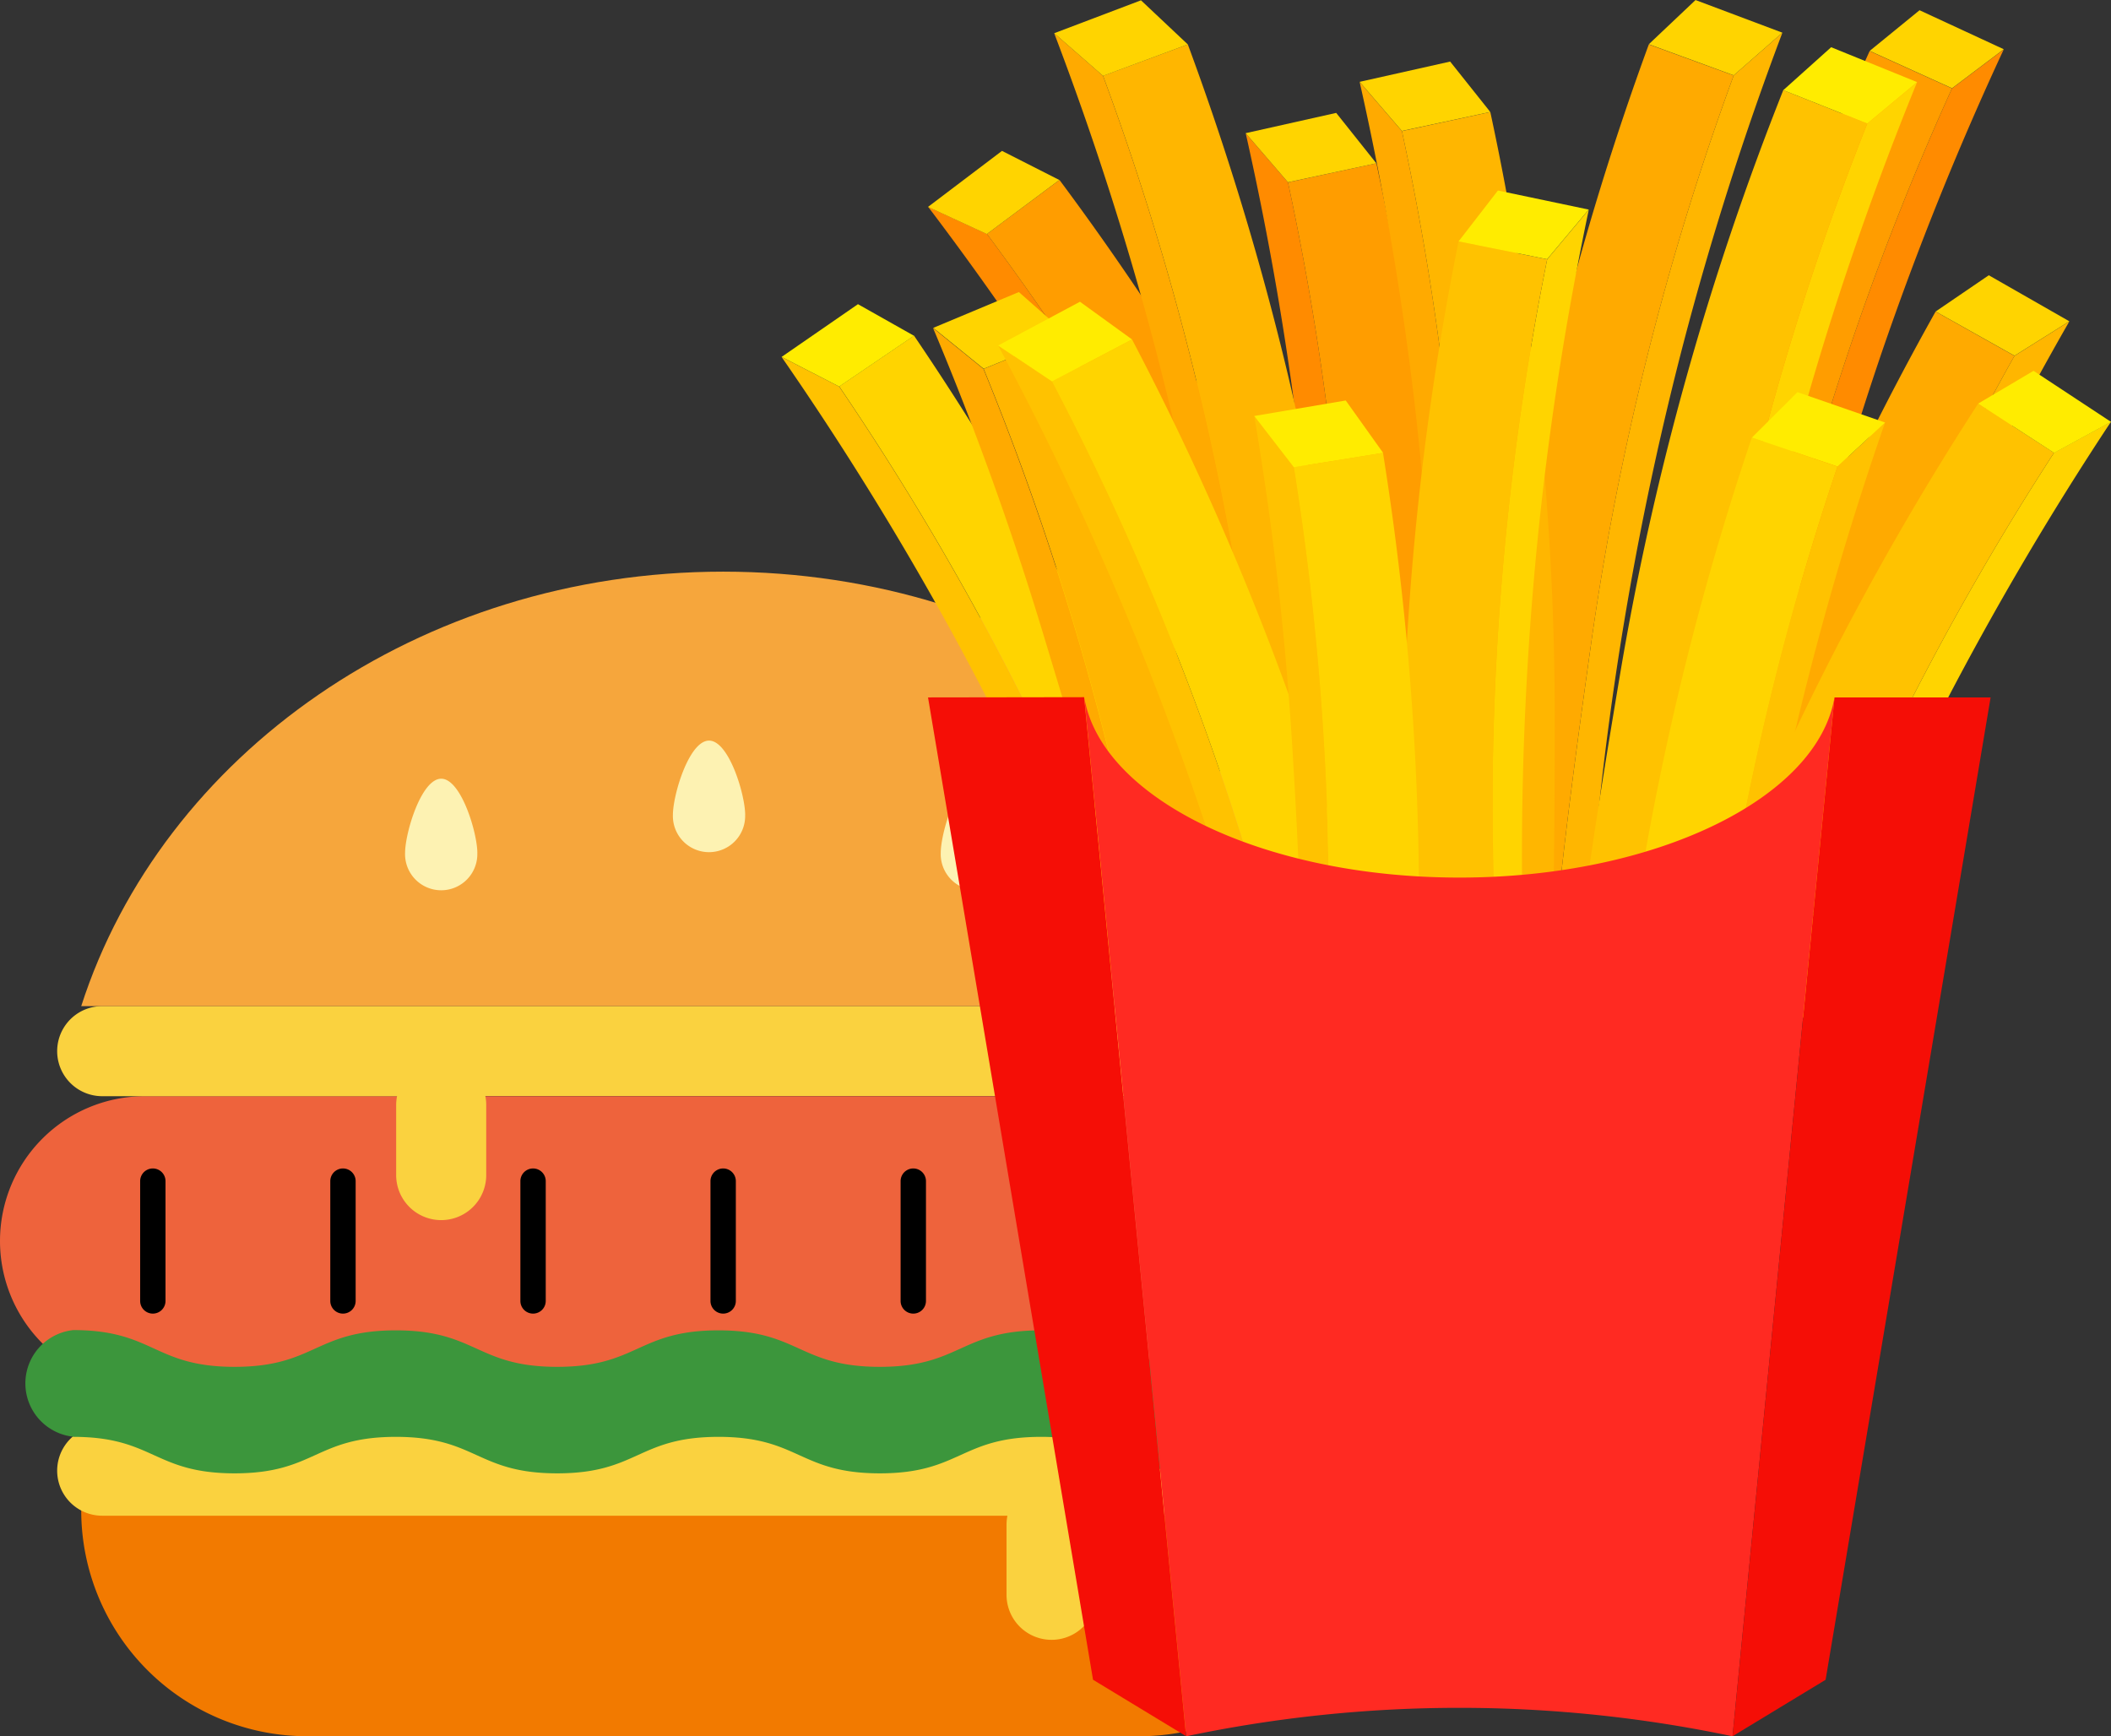
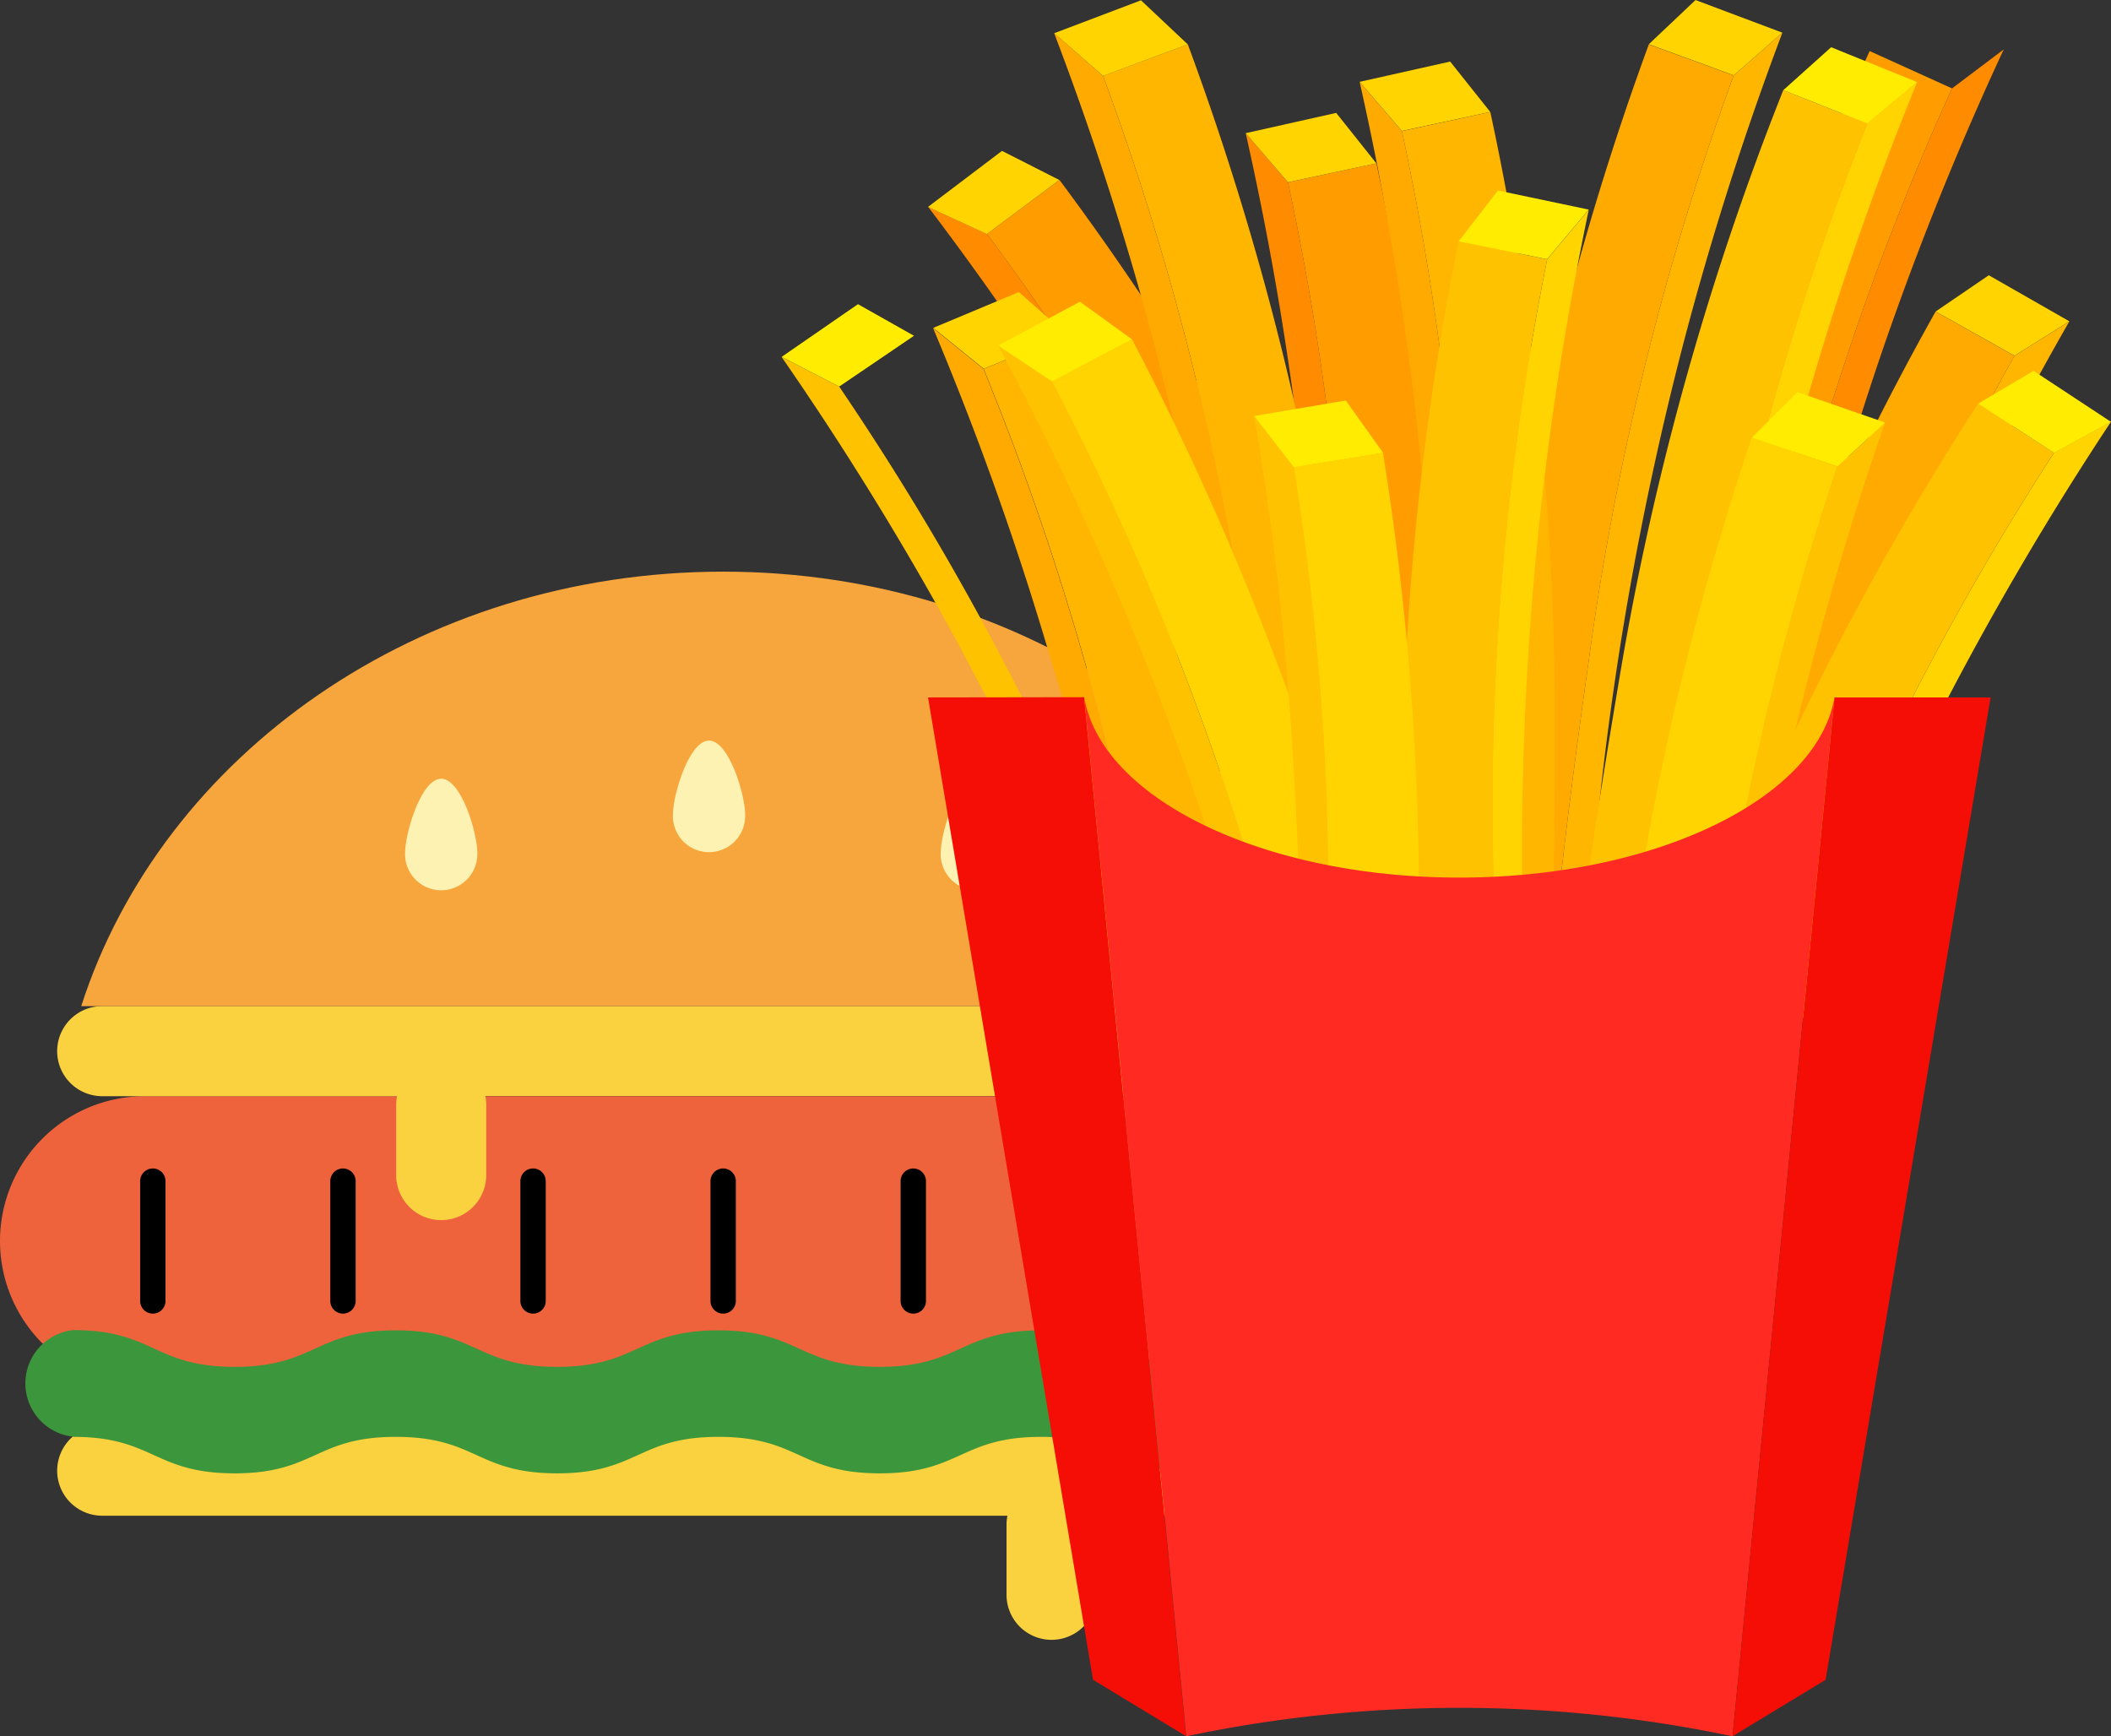
<svg xmlns="http://www.w3.org/2000/svg" width="54.448" height="44.785" viewBox="0 0 54.448 44.785">
  <rect x="0" y="0" width="54.448" height="44.785" fill="#333333" stroke="none" />
  <defs>
    <clipPath id="clip-path">
      <rect id="Rectangle_3517" data-name="Rectangle 3517" width="37.304" height="30.04" fill="none" />
    </clipPath>
  </defs>
  <g id="Group_3934" data-name="Group 3934" transform="translate(-353.319 -153)">
    <g id="Group_2510" data-name="Group 2510" transform="translate(353.319 167.744)">
      <g id="Group_2509" data-name="Group 2509" clip-path="url(#clip-path)">
-         <path id="Path_2545" data-name="Path 2545" d="M36.893,116.969H15.42A5.825,5.825,0,0,1,9.6,111.144H42.718a5.825,5.825,0,0,1-5.825,5.825" transform="translate(-7.505 -86.929)" fill="#f27a00" />
        <path id="Path_2546" data-name="Path 2546" d="M33.569,69.574H3.735a3.735,3.735,0,1,1,0-7.47H33.569a3.735,3.735,0,1,1,0,7.47" transform="translate(0 -48.573)" fill="#ee633c" />
        <path id="Path_2547" data-name="Path 2547" d="M16.921,74.4a.327.327,0,0,1-.327-.327v-3.09a.327.327,0,1,1,.654,0v3.09a.327.327,0,0,1-.327.327" transform="translate(-12.979 -55.261)" />
        <path id="Path_2548" data-name="Path 2548" d="M39.426,74.4a.327.327,0,0,1-.327-.327v-3.09a.327.327,0,1,1,.654,0v3.09a.327.327,0,0,1-.327.327" transform="translate(-30.58 -55.261)" />
        <path id="Path_2549" data-name="Path 2549" d="M61.931,74.4a.327.327,0,0,1-.327-.327v-3.09a.327.327,0,1,1,.654,0v3.09a.327.327,0,0,1-.327.327" transform="translate(-48.182 -55.261)" />
        <path id="Path_2550" data-name="Path 2550" d="M84.437,74.4a.327.327,0,0,1-.327-.327v-3.09a.327.327,0,1,1,.654,0v3.09a.327.327,0,0,1-.327.327" transform="translate(-65.785 -55.261)" />
        <path id="Path_2551" data-name="Path 2551" d="M106.942,74.4a.327.327,0,0,1-.327-.327v-3.09a.327.327,0,1,1,.654,0v3.09a.327.327,0,0,1-.327.327" transform="translate(-83.386 -55.261)" />
        <path id="Path_2552" data-name="Path 2552" d="M129.447,74.4a.327.327,0,0,1-.327-.327v-3.09a.327.327,0,1,1,.654,0v3.09a.327.327,0,0,1-.327.327" transform="translate(-100.988 -55.261)" />
        <path id="Path_2553" data-name="Path 2553" d="M151.953,74.4a.327.327,0,0,1-.327-.327v-3.09a.327.327,0,1,1,.654,0v3.09a.327.327,0,0,1-.327.327" transform="translate(-118.591 -55.261)" />
        <path id="Path_2554" data-name="Path 2554" d="M39.963,51.442H7.931a1.161,1.161,0,0,0,0,2.323h7.605a1.175,1.175,0,0,0-.023.23V55.8a1.161,1.161,0,0,0,2.323,0v-1.81a1.175,1.175,0,0,0-.023-.23h22.15a1.161,1.161,0,0,0,0-2.323" transform="translate(-5.295 -40.234)" fill="#fad23f" />
        <path id="Path_2555" data-name="Path 2555" d="M39.963,101.109H7.931a1.161,1.161,0,0,0,0,2.323H31.279a1.175,1.175,0,0,0-.023.23v1.81a1.161,1.161,0,1,0,2.323,0v-1.81a1.159,1.159,0,0,0-.023-.23h6.407a1.161,1.161,0,0,0,0-2.323" transform="translate(-5.295 -79.08)" fill="#fad23f" />
        <path id="Path_2556" data-name="Path 2556" d="M4.233,92.554c2.08,0,2.08.941,4.161.941s2.08-.941,4.161-.941,2.081.941,4.161.941,2.08-.941,4.16-.941,2.081.941,4.161.941,2.081-.941,4.162-.941,2.081.941,4.162.941,2.081-.941,4.162-.941a1.378,1.378,0,1,0,0-2.75,4.928,4.928,0,0,0-1.226.144c-.983.264-1.37.8-2.937.8-2.081,0-2.081-.941-4.162-.941s-2.081.941-4.162.941-2.08-.941-4.161-.941-2.08.941-4.16.941-2.08-.941-4.161-.941-2.08.941-4.161.941S6.314,89.8,4.233,89.8a1.383,1.383,0,0,0,0,2.75" transform="translate(-2.344 -70.236)" fill="#3c963c" />
        <path id="Path_2557" data-name="Path 2557" d="M42.718,11.207H9.6C11.685,4.731,18.31,0,26.158,0s14.47,4.732,16.56,11.208" transform="translate(-7.505 0.001)" fill="#f6a63c" />
        <path id="Path_2558" data-name="Path 2558" d="M49.818,26.435a.932.932,0,1,1-1.863,0c0-.515.417-1.915.932-1.915s.932,1.4.932,1.915" transform="translate(-37.507 -19.178)" fill="#fdf2b2" />
        <path id="Path_2559" data-name="Path 2559" d="M113.232,26.435a.932.932,0,1,1-1.863,0c0-.515.417-1.915.932-1.915s.932,1.4.932,1.915" transform="translate(-87.105 -19.178)" fill="#fdf2b2" />
        <path id="Path_2560" data-name="Path 2560" d="M81.525,21.922a.932.932,0,1,1-1.863,0c0-.515.417-1.915.932-1.915s.932,1.4.932,1.915" transform="translate(-62.306 -15.648)" fill="#fdf2b2" />
      </g>
    </g>
    <g id="Group_2512" data-name="Group 2512" transform="translate(373.479 153.001)">
      <g id="Group_2513" data-name="Group 2513" transform="translate(0 -0.001)">
        <path id="Path_2561" data-name="Path 2561" d="M472.323,151.213a71.665,71.665,0,0,0-1.608-15.045l-1.09-1.266a80.381,80.381,0,0,1,1.417,8.29,82.165,82.165,0,0,1-1.144,26l.575,1.653c1.791-6.353,1.853-13.066,1.851-19.635" transform="translate(-457.655 -131.465)" fill="#ff8b00" />
        <path id="Path_2562" data-name="Path 2562" d="M502.9,200.45c1.791-6.353,1.853-13.066,1.851-19.635a71.661,71.661,0,0,0-1.608-15.045l2.28-.491a73.994,73.994,0,0,1,1.661,15.535c0,6.783-.089,13.71-1.938,20.269Z" transform="translate(-490.083 -161.067)" fill="#ff9d00" />
        <path id="Path_2563" data-name="Path 2563" d="M472.995,115.679l-1.035-1.3-2.335.523,1.09,1.266Z" transform="translate(-457.656 -111.467)" fill="#ffd400" />
        <path id="Path_2564" data-name="Path 2564" d="M905.123,65.39a71.653,71.653,0,0,1,4.758-14.363l1.334-1.006a80.36,80.36,0,0,0-3.141,7.8,82.163,82.163,0,0,0-4.389,25.655l-.912,1.494c-.405-6.588.957-13.162,2.35-19.582" transform="translate(-879.694 -48.746)" fill="#ff8b00" />
        <path id="Path_2565" data-name="Path 2565" d="M813.634,86.607c-.405-6.588.956-13.162,2.35-19.582a71.664,71.664,0,0,1,4.758-14.363l-2.124-.963a73.987,73.987,0,0,0-4.913,14.831c-1.439,6.629-2.817,13.417-2.4,20.22Z" transform="translate(-790.555 -50.382)" fill="#ff9d00" />
-         <path id="Path_2566" data-name="Path 2566" d="M1101.132,11.6l1.286-1.049,2.172,1.006-1.334,1.006Z" transform="translate(-1073.068 -10.287)" fill="#ffd400" />
        <path id="Path_2567" data-name="Path 2567" d="M157.366,223.109a71.663,71.663,0,0,0-7.7-13.023l-1.517-.7a80.382,80.382,0,0,1,4.727,6.956,82.163,82.163,0,0,1,9.744,24.135l1.209,1.266c-1-6.524-3.733-12.658-6.46-18.634" transform="translate(-144.37 -204.051)" fill="#ff8b00" />
        <path id="Path_2568" data-name="Path 2568" d="M221.832,215.233c-1-6.524-3.733-12.658-6.46-18.634a71.662,71.662,0,0,0-7.7-13.023l1.871-1.393a73.994,73.994,0,0,1,7.955,13.447c2.816,6.171,5.606,12.512,6.643,19.247Z" transform="translate(-202.376 -177.541)" fill="#ff9d00" />
        <path id="Path_2569" data-name="Path 2569" d="M151.534,153.459l-1.479-.751-1.908,1.445,1.517.7Z" transform="translate(-144.371 -148.816)" fill="#ffd400" />
        <path id="Path_2570" data-name="Path 2570" d="M8.617,375.353a71.662,71.662,0,0,0-7.131-13.344L0,361.244A80.382,80.382,0,0,1,4.422,368.4a82.164,82.164,0,0,1,8.687,24.535l1.153,1.317c-.721-6.561-3.181-12.808-5.645-18.9" transform="translate(-0.001 -352.037)" fill="#ffc200" />
-         <path id="Path_2571" data-name="Path 2571" d="M71.053,373.384c-.721-6.561-3.181-12.808-5.645-18.9a71.664,71.664,0,0,0-7.131-13.345l1.929-1.31a73.993,73.993,0,0,1,7.364,13.78c2.545,6.288,5.058,12.743,5.8,19.517Z" transform="translate(-56.791 -331.171)" fill="#ffd400" />
        <path id="Path_2572" data-name="Path 2572" d="M3.414,308.681l-1.445-.815L0,309.226l1.485.765Z" transform="translate(0 -300.02)" fill="#ffec00" />
        <path id="Path_2573" data-name="Path 2573" d="M770.726,48.816a71.663,71.663,0,0,1,3.681-14.676l1.255-1.1a80.383,80.383,0,0,0-2.553,8.013,82.164,82.164,0,0,0-2.475,25.91l-.8,1.557c-.892-6.54-.022-13.2.892-19.7" transform="translate(-749.85 -32.196)" fill="#ffb600" />
        <path id="Path_2574" data-name="Path 2574" d="M680.789,79.952c-.892-6.54-.022-13.2.892-19.7a71.667,71.667,0,0,1,3.68-14.676l-2.189-.8a73.993,73.993,0,0,0-3.8,15.154c-.944,6.717-1.815,13.589-.893,20.342Z" transform="translate(-660.805 -43.63)" fill="#fa0" />
        <path id="Path_2575" data-name="Path 2575" d="M877.625,1.14,878.83,0l2.24.842-1.255,1.1Z" transform="translate(-855.258 0.001)" fill="#ffd400" />
        <path id="Path_2576" data-name="Path 2576" d="M859.706,340.02a71.659,71.659,0,0,1,5.971-13.9l1.415-.888a80.371,80.371,0,0,0-3.8,7.5,82.166,82.166,0,0,0-6.571,25.184l-1.037,1.41c.161-6.6,2.081-13.032,4.019-19.308" transform="translate(-833.879 -316.941)" fill="#ffb600" />
        <path id="Path_2577" data-name="Path 2577" d="M766.543,349.634c.161-6.6,2.081-13.032,4.019-19.308a71.659,71.659,0,0,1,5.971-13.9l-2.034-1.142a74,74,0,0,0-6.166,14.356c-2,6.481-3.956,13.127-4.122,19.94Z" transform="translate(-744.735 -307.247)" fill="#fa0" />
        <path id="Path_2578" data-name="Path 2578" d="M1167.884,279.546l1.371-.935,2.078,1.188-1.415.888Z" transform="translate(-1138.119 -271.511)" fill="#ffd400" />
        <path id="Path_2579" data-name="Path 2579" d="M280.876,49.393a71.662,71.662,0,0,0-3.723-14.665l-1.259-1.1a80.369,80.369,0,0,1,2.577,8.006,82.164,82.164,0,0,1,2.55,25.9l.8,1.555c.873-6.543-.016-13.2-.949-19.7" transform="translate(-268.864 -32.772)" fill="#fa0" />
        <path id="Path_2580" data-name="Path 2580" d="M329.948,80.145c.873-6.543-.016-13.2-.949-19.7a71.662,71.662,0,0,0-3.723-14.665l2.187-.809a74,74,0,0,1,3.844,15.143c.963,6.715,1.854,13.584.952,20.339Z" transform="translate(-316.986 -43.825)" fill="#ffb600" />
        <path id="Path_2581" data-name="Path 2581" d="M279.341,1.474,278.133.336l-2.238.849,1.259,1.1Z" transform="translate(-268.864 -0.328)" fill="#ffd400" />
        <path id="Path_2582" data-name="Path 2582" d="M158.991,347.565a71.663,71.663,0,0,0-4.221-14.53l-1.3-1.055a80.382,80.382,0,0,1,2.848,7.913c2.949,9.774,4.765,15.5,4.591,22.6l.856,1.527c.65-6.569-1.625-9.991-2.779-16.458" transform="translate(-149.564 -323.519)" fill="#fa0" />
        <path id="Path_2583" data-name="Path 2583" d="M211.3,370.578c.65-6.569-1.625-9.991-2.779-16.458a71.661,71.661,0,0,0-4.221-14.53l2.158-.883a73.994,73.994,0,0,1,4.358,15c1.192,6.678,3.475,10.316,2.8,17.1Z" transform="translate(-199.089 -330.075)" fill="#ffb600" />
        <path id="Path_2584" data-name="Path 2584" d="M156.928,296.81l-1.246-1.1-2.208.924,1.3,1.055Z" transform="translate(-149.563 -288.177)" fill="#ffd400" />
        <path id="Path_2585" data-name="Path 2585" d="M587.638,99.336a71.661,71.661,0,0,0-1.608-15.045l-1.09-1.266a80.356,80.356,0,0,1,1.417,8.29,82.167,82.167,0,0,1-1.144,26l.575,1.653c1.791-6.353,1.853-13.066,1.851-19.635" transform="translate(-570.031 -80.91)" fill="#fa0" />
        <path id="Path_2586" data-name="Path 2586" d="M618.215,148.574c1.791-6.353,1.853-13.066,1.851-19.635a71.661,71.661,0,0,0-1.608-15.045l2.28-.491a74,74,0,0,1,1.661,15.535c0,6.783-.089,13.71-1.938,20.269Z" transform="translate(-602.459 -110.513)" fill="#ffb600" />
        <path id="Path_2587" data-name="Path 2587" d="M588.31,63.8l-1.035-1.3-2.335.523,1.09,1.266Z" transform="translate(-570.032 -60.912)" fill="#ffd400" />
        <path id="Path_2588" data-name="Path 2588" d="M226.068,364.68a71.663,71.663,0,0,0-5.576-14.065l-1.389-.928a80.387,80.387,0,0,1,3.584,7.608,82.164,82.164,0,0,1,5.857,25.36l1,1.439c.026-6.6-1.712-13.085-3.472-19.414" transform="translate(-213.519 -340.775)" fill="#ffc200" />
        <path id="Path_2589" data-name="Path 2589" d="M282.659,378.129c.026-6.6-1.712-13.085-3.472-19.414a71.666,71.666,0,0,0-5.576-14.065l2.065-1.084a74,74,0,0,1,5.758,14.524c1.818,6.535,3.584,13.233,3.557,20.048Z" transform="translate(-266.638 -334.81)" fill="#ffd400" />
        <path id="Path_2590" data-name="Path 2590" d="M222.557,306.363l-1.344-.973-2.11,1.129,1.389.928Z" transform="translate(-213.518 -297.607)" fill="#ffec00" />
        <path id="Path_2591" data-name="Path 2591" d="M818.478,441.308a71.663,71.663,0,0,1,6.847-13.492l1.469-.8a80.362,80.362,0,0,0-4.269,7.246,82.164,82.164,0,0,0-8.167,24.713l-1.125,1.341c.582-6.575,2.909-12.872,5.245-19.012" transform="translate(-792.507 -416.137)" fill="#ffd400" />
        <path id="Path_2592" data-name="Path 2592" d="M724.41,442.218c.582-6.575,2.909-12.872,5.245-19.012a71.663,71.663,0,0,1,6.847-13.492l-1.956-1.269a74,74,0,0,0-7.071,13.932c-2.412,6.34-4.787,12.847-5.388,19.636Z" transform="translate(-703.684 -398.035)" fill="#ffc200" />
        <path id="Path_2593" data-name="Path 2593" d="M1210.922,376.133l1.428-.845,2,1.318-1.469.8Z" transform="translate(-1180.06 -365.723)" fill="#ffec00" />
        <path id="Path_2594" data-name="Path 2594" d="M875.619,98.817a71.664,71.664,0,0,1,4.073-14.572l1.284-1.068a80.4,80.4,0,0,0-2.768,7.942,82.164,82.164,0,0,0-3.169,25.834l-.841,1.535c-.717-6.562.332-13.193,1.42-19.671" transform="translate(-851.69 -81.057)" fill="#ffd400" />
        <path id="Path_2595" data-name="Path 2595" d="M785.118,126.383c-.717-6.562.332-13.193,1.42-19.671a71.663,71.663,0,0,1,4.073-14.572l-2.167-.861a73.994,73.994,0,0,0-4.206,15.047c-1.124,6.689-2.179,13.536-1.439,20.31Z" transform="translate(-762.609 -88.953)" fill="#ffc200" />
        <path id="Path_2596" data-name="Path 2596" d="M1013.7,48.9l1.235-1.108,2.217.9-1.284,1.068Z" transform="translate(-987.865 -46.574)" fill="#ffec00" />
        <path id="Path_2597" data-name="Path 2597" d="M719.411,228.532a71.662,71.662,0,0,1,1.405-15.065l1.073-1.28a80.343,80.343,0,0,0-1.3,8.308,82.161,82.161,0,0,0,1.495,25.985l-.553,1.661c-1.877-6.328-2.029-13.04-2.115-19.608" transform="translate(-701.07 -206.779)" fill="#ffd400" />
        <path id="Path_2598" data-name="Path 2598" d="M632.354,279.476c-1.877-6.328-2.029-13.04-2.115-19.608a71.67,71.67,0,0,1,1.405-15.065l-2.286-.461a73.99,73.99,0,0,0-1.451,15.556c.089,6.783.273,13.707,2.211,20.241Z" transform="translate(-611.898 -238.115)" fill="#ffc200" />
        <path id="Path_2599" data-name="Path 2599" d="M685.085,194.213,686.1,192.9l2.342.492-1.073,1.28Z" transform="translate(-667.625 -187.986)" fill="#ffec00" />
        <path id="Path_2600" data-name="Path 2600" d="M450.865,437.35a71.663,71.663,0,0,0-.8-15.109l-1.021-1.322a80.372,80.372,0,0,1,.97,8.354c.645,10.189.052,13.128-1.736,20l.486,1.682c2.129-6.248,1.751-7.047,2.1-13.607" transform="translate(-436.854 -410.19)" fill="#ffc200" />
        <path id="Path_2601" data-name="Path 2601" d="M467.344,487.422c2.129-6.248,1.751-7.047,2.1-13.607a71.659,71.659,0,0,0-.8-15.109l2.3-.368a73.993,73.993,0,0,1,.826,15.6c-.361,6.774-.023,7.784-2.222,14.235Z" transform="translate(-455.433 -446.657)" fill="#ffd400" />
        <path id="Path_2602" data-name="Path 2602" d="M481.65,406.689l-.964-1.351-2.36.4,1.021,1.322Z" transform="translate(-466.136 -395.008)" fill="#ffec00" />
        <path id="Path_2603" data-name="Path 2603" d="M908.509,443.59a71.668,71.668,0,0,1,3.3-14.766l1.227-1.134a80.365,80.365,0,0,0-2.347,8.076c-2.332,9.939-2.236,12.936-1.617,20.013l-.759,1.577c-1.06-6.515-.553-7.24.194-13.766" transform="translate(-884.576 -416.791)" fill="#ffc200" />
        <path id="Path_2604" data-name="Path 2604" d="M819.245,472.163c-1.06-6.515-.553-7.24.194-13.766a71.665,71.665,0,0,1,3.3-14.766l-2.209-.747a74,74,0,0,0-3.411,15.247c-.771,6.739-1.273,7.68-.178,14.406Z" transform="translate(-795.506 -431.597)" fill="#ffd400" />
        <path id="Path_2605" data-name="Path 2605" d="M981.964,398.088l1.175-1.172,2.261.784-1.227,1.134Z" transform="translate(-956.938 -386.801)" fill="#ffec00" />
        <path id="Path_2606" data-name="Path 2606" d="M148.154,705.862,152.41,731.2l2.4,1.456-2.63-26.8Z" transform="translate(-144.378 -687.873)" fill="#f50e06" />
        <path id="Path_2607" data-name="Path 2607" d="M315.968,710.507h0c-5.069,0-9.231-2.041-9.675-4.646l2.63,26.795h0a34.2,34.2,0,0,1,14.09,0h0l2.63-26.795c-.445,2.6-4.607,4.646-9.675,4.646" transform="translate(-298.487 -687.871)" fill="#ff2a22" />
        <path id="Path_2608" data-name="Path 2608" d="M964.99,705.86h0l-2.63,26.795,2.4-1.456,4.256-25.339Z" transform="translate(-937.833 -687.871)" fill="#f50e06" />
      </g>
    </g>
  </g>
</svg>